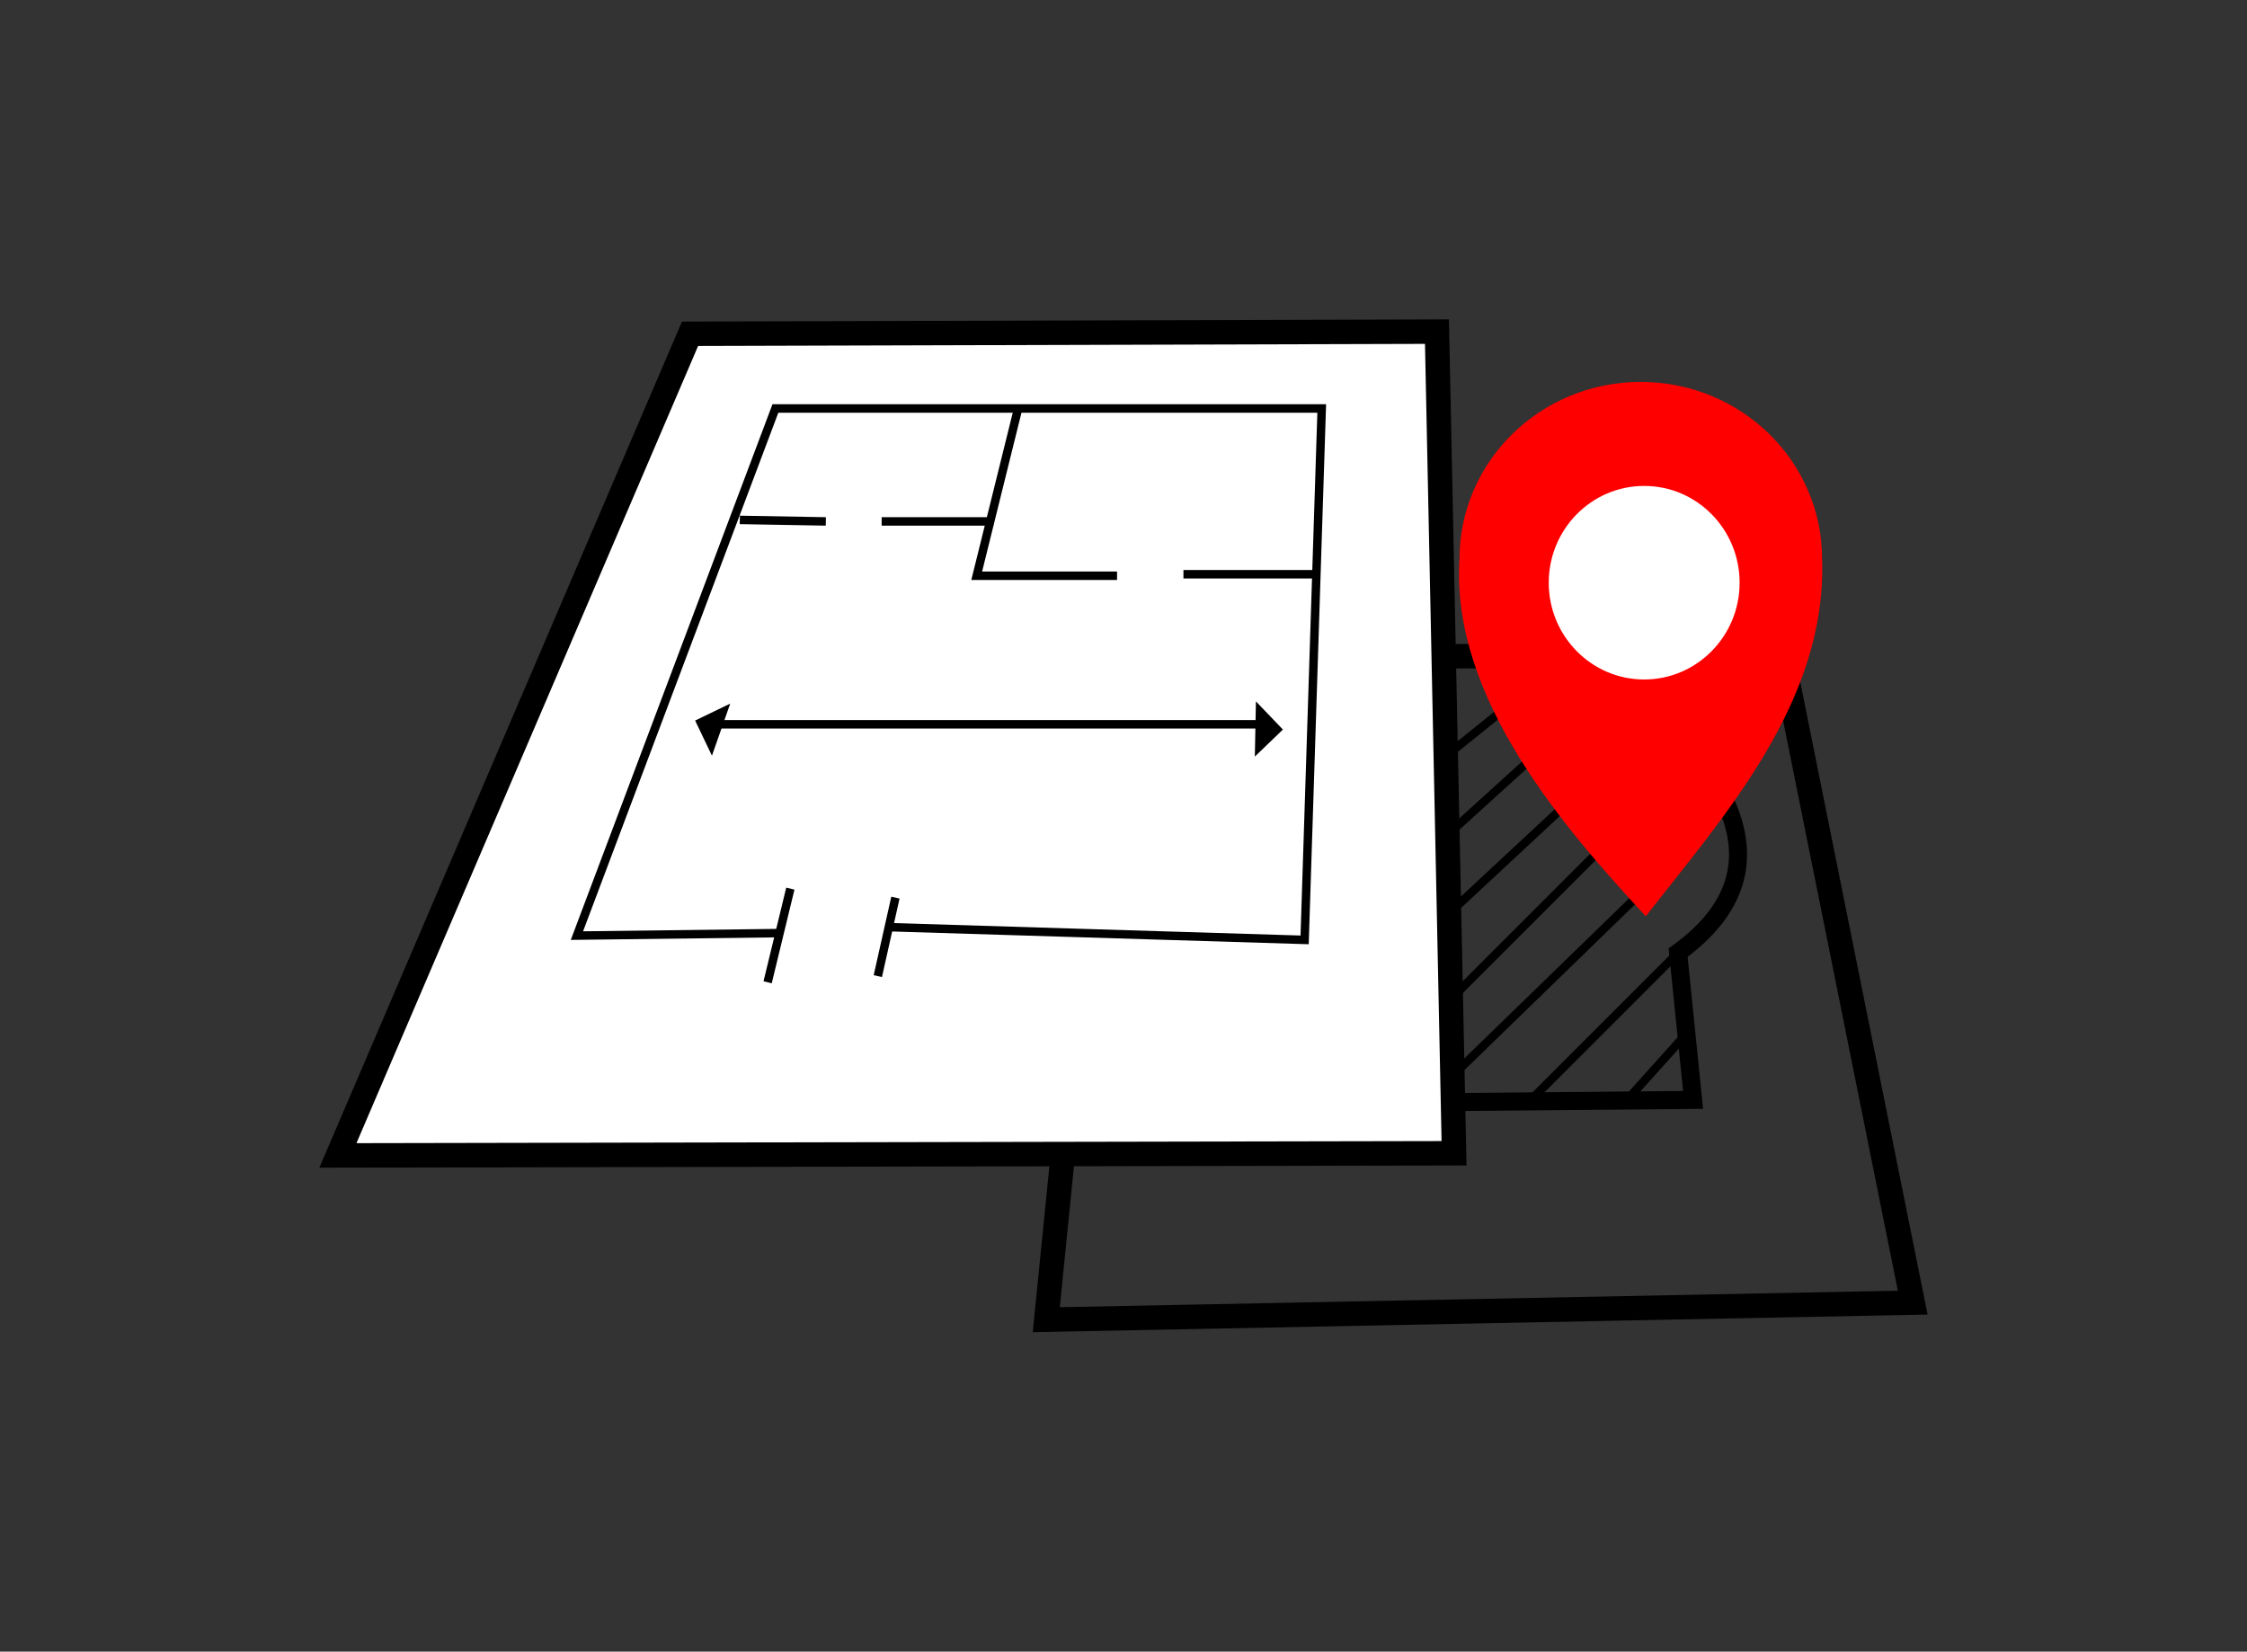
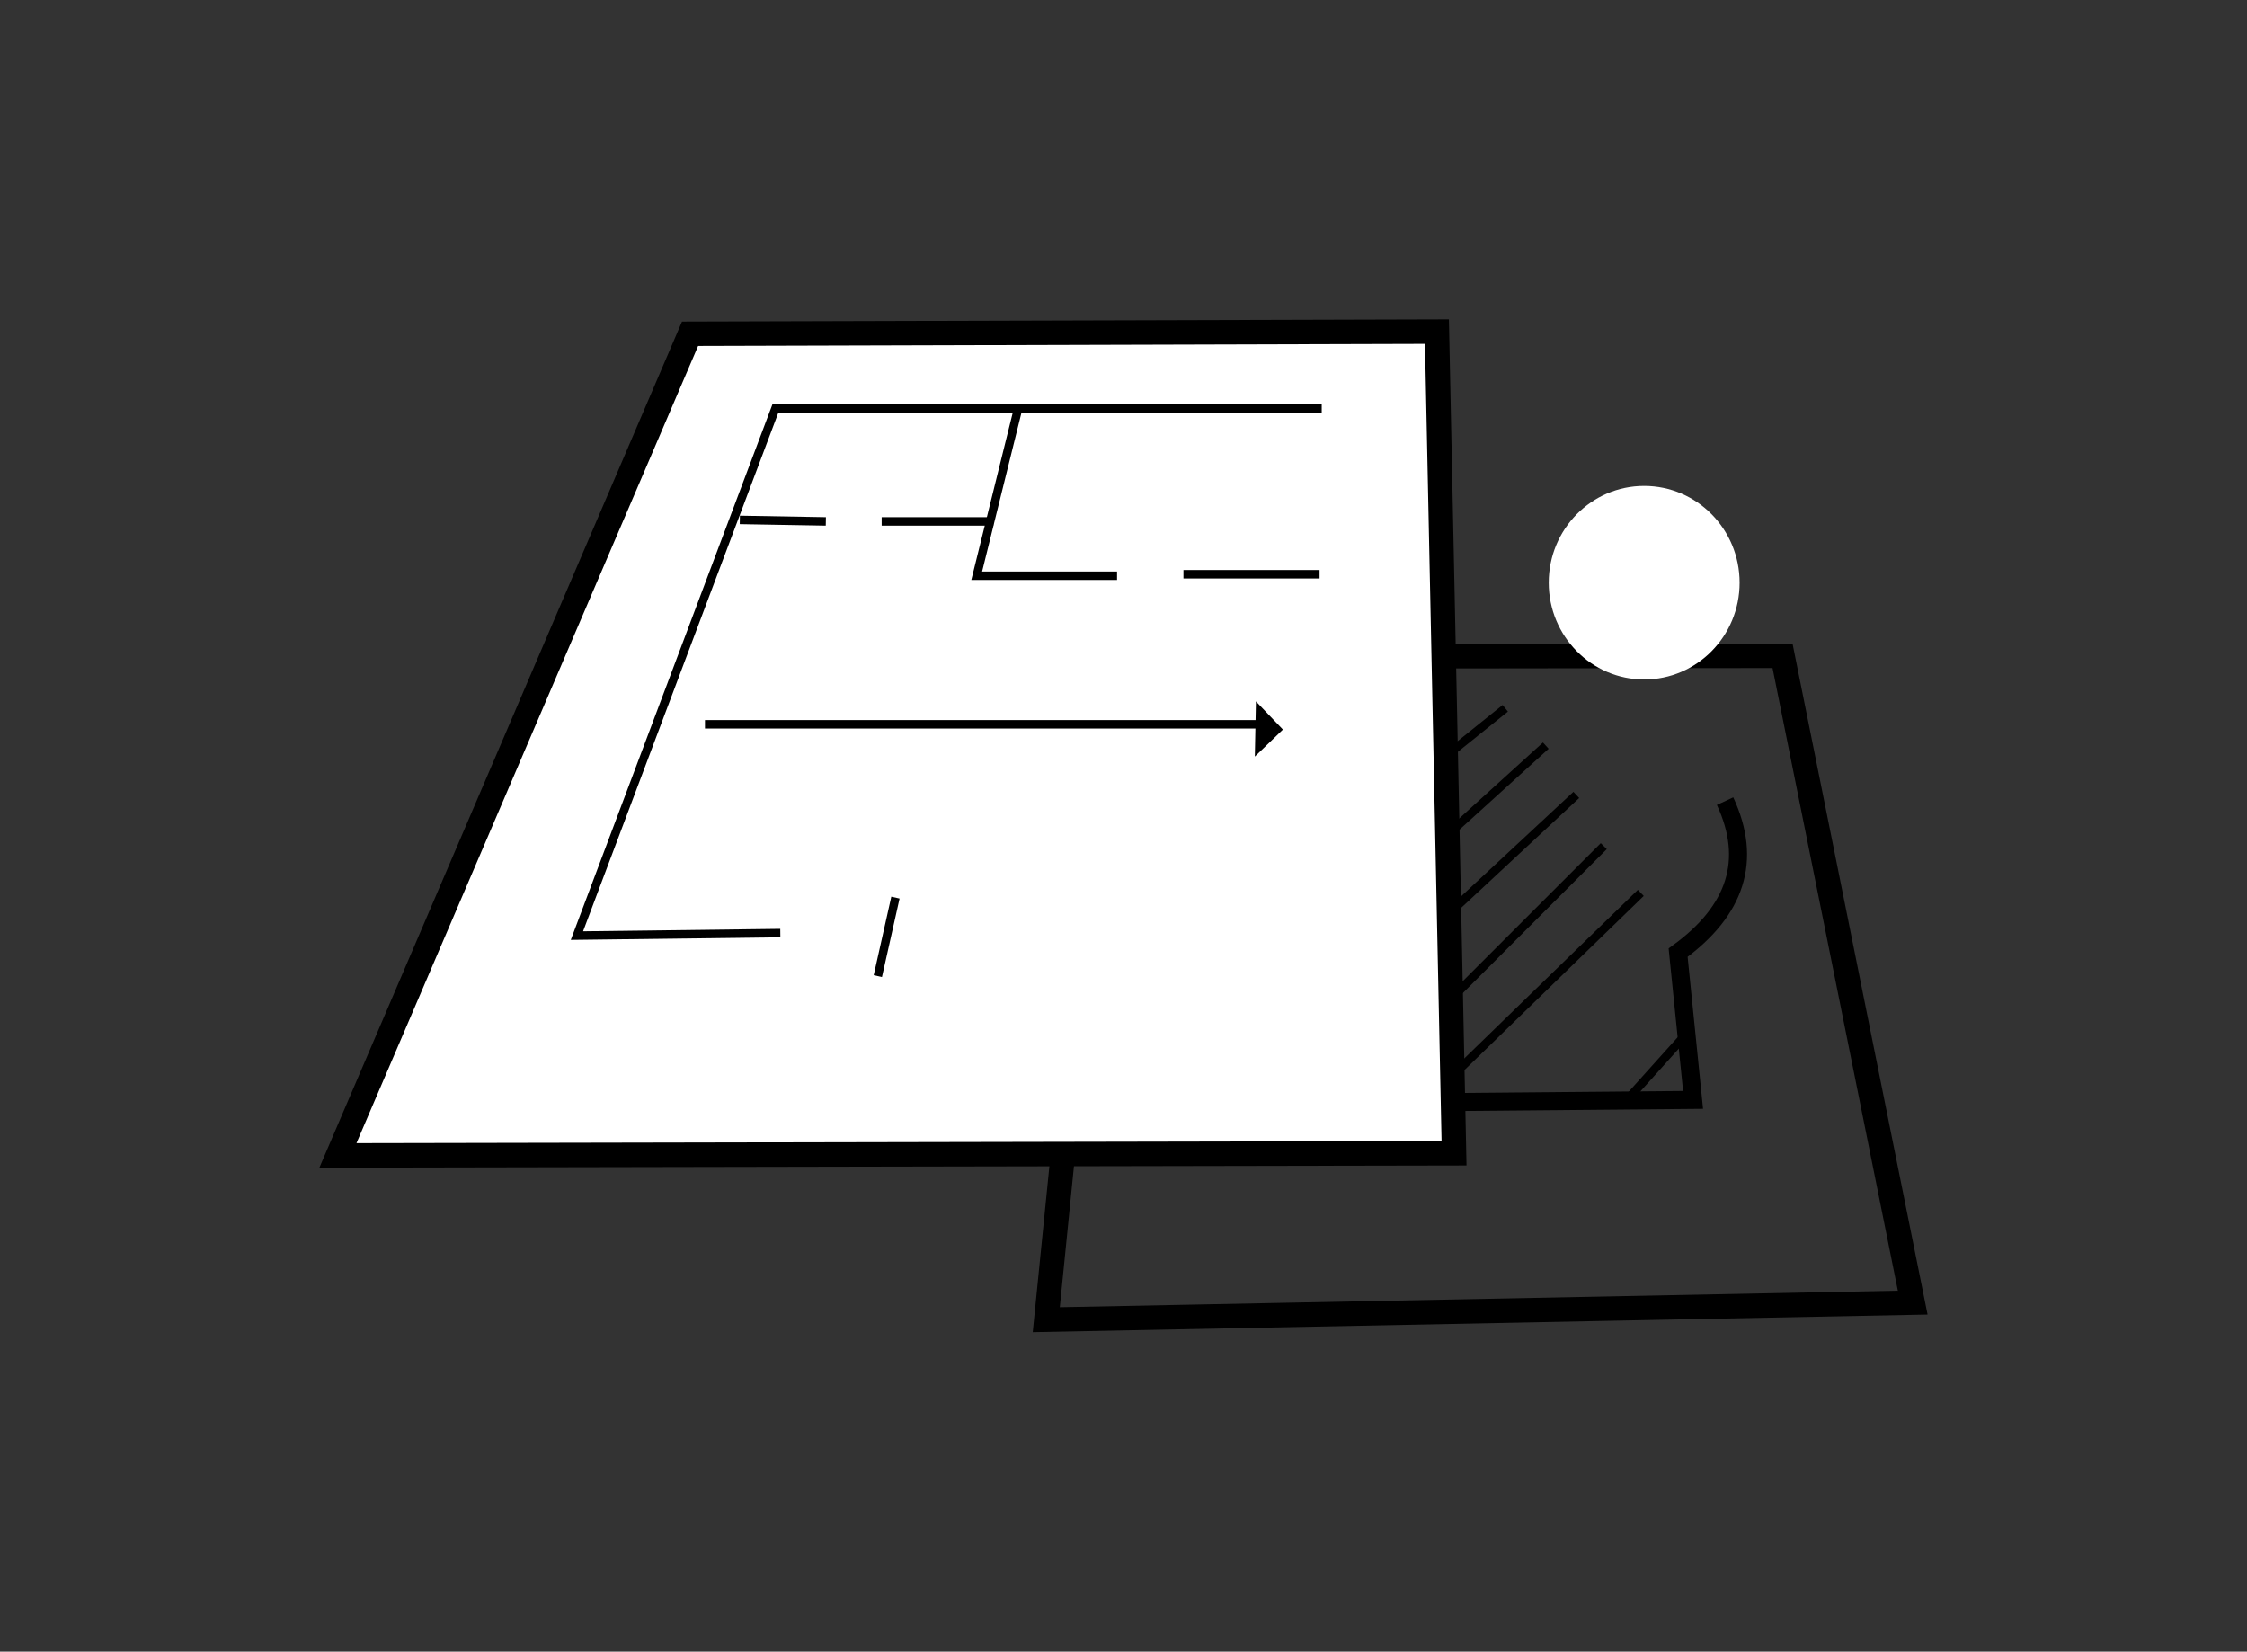
<svg xmlns="http://www.w3.org/2000/svg" xmlns:ns1="http://www.inkscape.org/namespaces/inkscape" xmlns:ns2="http://sodipodi.sourceforge.net/DTD/sodipodi-0.dtd" width="70.352mm" height="51.711mm" viewBox="0 0 70.352 51.711" version="1.1" id="svg8" ns1:version="1.0.2 (e86c870879, 2021-01-15)" ns2:docname="grundstueck.svg">
  <rect x="0" y="0" width="70.352" height="51.711" fill="#333333" stroke="none" />
  <defs id="defs2" />
  <ns2:namedview id="base" pagecolor="#ffffff" bordercolor="#666666" borderopacity="1.0" ns1:pageopacity="0.0" ns1:pageshadow="2" ns1:zoom="0.9899495" ns1:cx="154.83268" ns1:cy="-16.50766" ns1:document-units="mm" ns1:current-layer="layer1" ns1:document-rotation="0" showgrid="false" fit-margin-top="10" fit-margin-left="10" fit-margin-right="10" fit-margin-bottom="10" lock-margins="true" />
  <g ns1:label="Ebene 1" ns1:groupmode="layer" id="layer1" transform="translate(-37.328,-116.503)">
    <g id="g42" transform="translate(309.812,4.995)">
      <g id="g1026" style="fill:#ff0000">
        <g id="g77">
          <path class="border" style="fill:none;stroke:#000000;stroke-width:0.765;stroke-linecap:butt;stroke-linejoin:miter;stroke-miterlimit:4;stroke-dasharray:none;stroke-opacity:1" d="m -237.643,132.067 -2.083,20.76 27.128,-0.535 -4.076,-20.251 z" id="path141-9" ns2:nodetypes="ccccc" />
          <path class="border" style="fill:#ffffff;stroke:#000000;stroke-width:0.765;stroke-linecap:butt;stroke-linejoin:miter;stroke-miterlimit:4;stroke-dasharray:none;stroke-opacity:1" d="m -250.879,121.958 -11.025,25.725 34.945,-0.067 -0.535,-25.725 z" id="path141" ns2:nodetypes="ccccc" />
          <g id="g1020" transform="translate(-72.43,2.94)">
-             <path class="border" style="fill:none;stroke:#000000;stroke-width:0.265px;stroke-linecap:butt;stroke-linejoin:miter;stroke-opacity:1" d="m -175.309,136.39 -0.711,2.932" id="path127" ns2:nodetypes="cc" />
-             <path class="border" style="fill:none;stroke:#000000;stroke-width:0.265px;stroke-linecap:butt;stroke-linejoin:miter;stroke-opacity:1" d="m -175.623,137.782 -6.368,0.079 6.214,-16.504 h 17.105 l -0.535,16.638 -13.096,-0.401" id="path129" ns2:nodetypes="cccccc" />
+             <path class="border" style="fill:none;stroke:#000000;stroke-width:0.265px;stroke-linecap:butt;stroke-linejoin:miter;stroke-opacity:1" d="m -175.623,137.782 -6.368,0.079 6.214,-16.504 h 17.105 " id="path129" ns2:nodetypes="cccccc" />
            <path class="border" style="fill:none;stroke:#000000;stroke-width:0.265px;stroke-linecap:butt;stroke-linejoin:miter;stroke-opacity:1" d="m -172.019,136.672 -0.551,2.458" id="path131" ns2:nodetypes="cc" />
            <path class="border" style="fill:none;stroke:#000000;stroke-width:0.265px;stroke-linecap:butt;stroke-linejoin:miter;stroke-opacity:1" d="m -176.891,124.846 2.693,0.047" id="path133" />
            <path class="border" style="fill:none;stroke:#000000;stroke-width:0.265px;stroke-linecap:butt;stroke-linejoin:miter;stroke-opacity:1" d="m -172.45,124.893 h 3.496" id="path135" />
            <path class="border" style="fill:none;stroke:#000000;stroke-width:0.265px;stroke-linecap:butt;stroke-linejoin:miter;stroke-opacity:1" d="m -168.198,121.444 -1.276,5.15 h 4.394" id="path137" />
            <path class="border" style="fill:none;stroke:#000000;stroke-width:0.265px;stroke-linecap:butt;stroke-linejoin:miter;stroke-opacity:1" d="m -163.001,126.547 h 4.262" id="path139" ns2:nodetypes="cc" />
            <path class="border" style="fill:none;stroke:#000000;stroke-width:0.265px;stroke-linecap:butt;stroke-linejoin:miter;stroke-opacity:1" d="m -177.982,131.245 h 17.439" id="path143" />
-             <path ns2:type="star" class="color2" style="fill:#000000;fill-rule:evenodd;stroke:none;stroke-width:0.7;stroke-linecap:round;paint-order:fill markers stroke" id="path145" ns2:sides="3" ns2:cx="-177.98172" ns2:cy="131.24544" ns2:r1="0.99729967" ns2:r2="0.49864984" ns2:arg1="1.0471976" ns2:arg2="2.0943951" ns1:flatsided="false" ns1:rounded="0" ns1:randomized="0" d="m -177.483,132.109 -0.748,-0.432 -0.748,-0.432 0.748,-0.432 0.748,-0.432 0,0.864 z" ns1:transform-center-x="-0.0072586858" ns1:transform-center-y="0.0948708" transform="matrix(0.543,0.19,-0.331,0.944,-37.662,41.239)" />
            <path ns2:type="star" class="color2" style="fill:#000000;fill-rule:evenodd;stroke:none;stroke-width:0.7;stroke-linecap:round;paint-order:fill markers stroke" id="path145-7" ns2:sides="3" ns2:cx="-177.98172" ns2:cy="131.24544" ns2:r1="0.99729967" ns2:r2="0.49864984" ns2:arg1="1.0471976" ns2:arg2="2.0943951" ns1:flatsided="false" ns1:rounded="0" ns1:randomized="0" ns1:transform-center-x="-0.13482163" ns1:transform-center-y="-0.0057741972" transform="matrix(-0.576,-0.012,-0.02,1,-260.354,-1.983)" d="m -177.483,132.109 -0.748,-0.432 -0.748,-0.432 0.748,-0.432 0.748,-0.432 0,0.864 z" />
          </g>
          <path class="border" style="fill:none;stroke:#000000;stroke-width:0.565;stroke-linecap:butt;stroke-linejoin:miter;stroke-miterlimit:4;stroke-dasharray:none;stroke-opacity:1" d="m -226.959,146.012 7.484,-0.067 -0.468,-4.61 c 1.812,-1.317 2.331,-2.893 1.47,-4.744" id="path1022" ns2:nodetypes="cccc" />
          <path class="border" style="fill:none;stroke:#000000;stroke-width:0.265px;stroke-linecap:butt;stroke-linejoin:miter;stroke-opacity:1" d="m -227.059,135.054 1.704,-1.37" id="path1028" />
          <path class="border" style="fill:none;stroke:#000000;stroke-width:0.265px;stroke-linecap:butt;stroke-linejoin:miter;stroke-opacity:1" d="m -226.959,137.459 2.873,-2.606" id="path1030" />
          <path class="border" style="fill:none;stroke:#000000;stroke-width:0.265px;stroke-linecap:butt;stroke-linejoin:miter;stroke-opacity:1" d="m -226.973,139.971 3.842,-3.575" id="path1032" />
          <path class="border" style="fill:none;stroke:#000000;stroke-width:0.265px;stroke-linecap:butt;stroke-linejoin:miter;stroke-opacity:1" d="m -226.982,142.711 4.711,-4.711" id="path1034" />
          <path class="border" style="fill:none;stroke:#000000;stroke-width:0.265px;stroke-linecap:butt;stroke-linejoin:miter;stroke-opacity:1" d="m -226.925,145.11 5.813,-5.646" id="path1036" />
-           <path class="border" style="fill:none;stroke:#000000;stroke-width:0.265px;stroke-linecap:butt;stroke-linejoin:miter;stroke-opacity:1" d="m -224.553,145.945 4.61,-4.61" id="path1038" />
          <path class="border" style="fill:none;stroke:#000000;stroke-width:0.265px;stroke-linecap:butt;stroke-linejoin:miter;stroke-opacity:1" d="m -221.513,145.912 1.771,-1.971" id="path1040" />
-           <path id="path878-5" class="maincolor" style="fill:#ff0000;fill-rule:evenodd;stroke:none;stroke-width:0.39;stroke-linecap:round;stroke-miterlimit:4;stroke-dasharray:0.39, 1.169;stroke-dashoffset:0;paint-order:stroke markers fill" d="m -221.168,123.466 c -3.113,0.03 -5.619,2.502 -5.62,5.54 -0.285,4.373 3.348,8.507 5.833,11.19 2.412,-3.099 5.677,-6.703 5.519,-11.19 -3.2e-4,-3.06 -2.541,-5.54 -5.676,-5.54 -0.019,-9e-5 -0.038,-9e-5 -0.057,0 z" ns2:nodetypes="cccccc" />
          <ellipse style="fill:#ffffff;fill-rule:evenodd;stroke:none;stroke-width:0.418;stroke-linecap:round;stroke-miterlimit:4;stroke-dasharray:0.418, 1.254;stroke-dashoffset:0;paint-order:stroke markers fill" id="path884-8" cx="-221.006" cy="129.752" rx="2.988" ry="3.03" />
        </g>
      </g>
    </g>
  </g>
</svg>